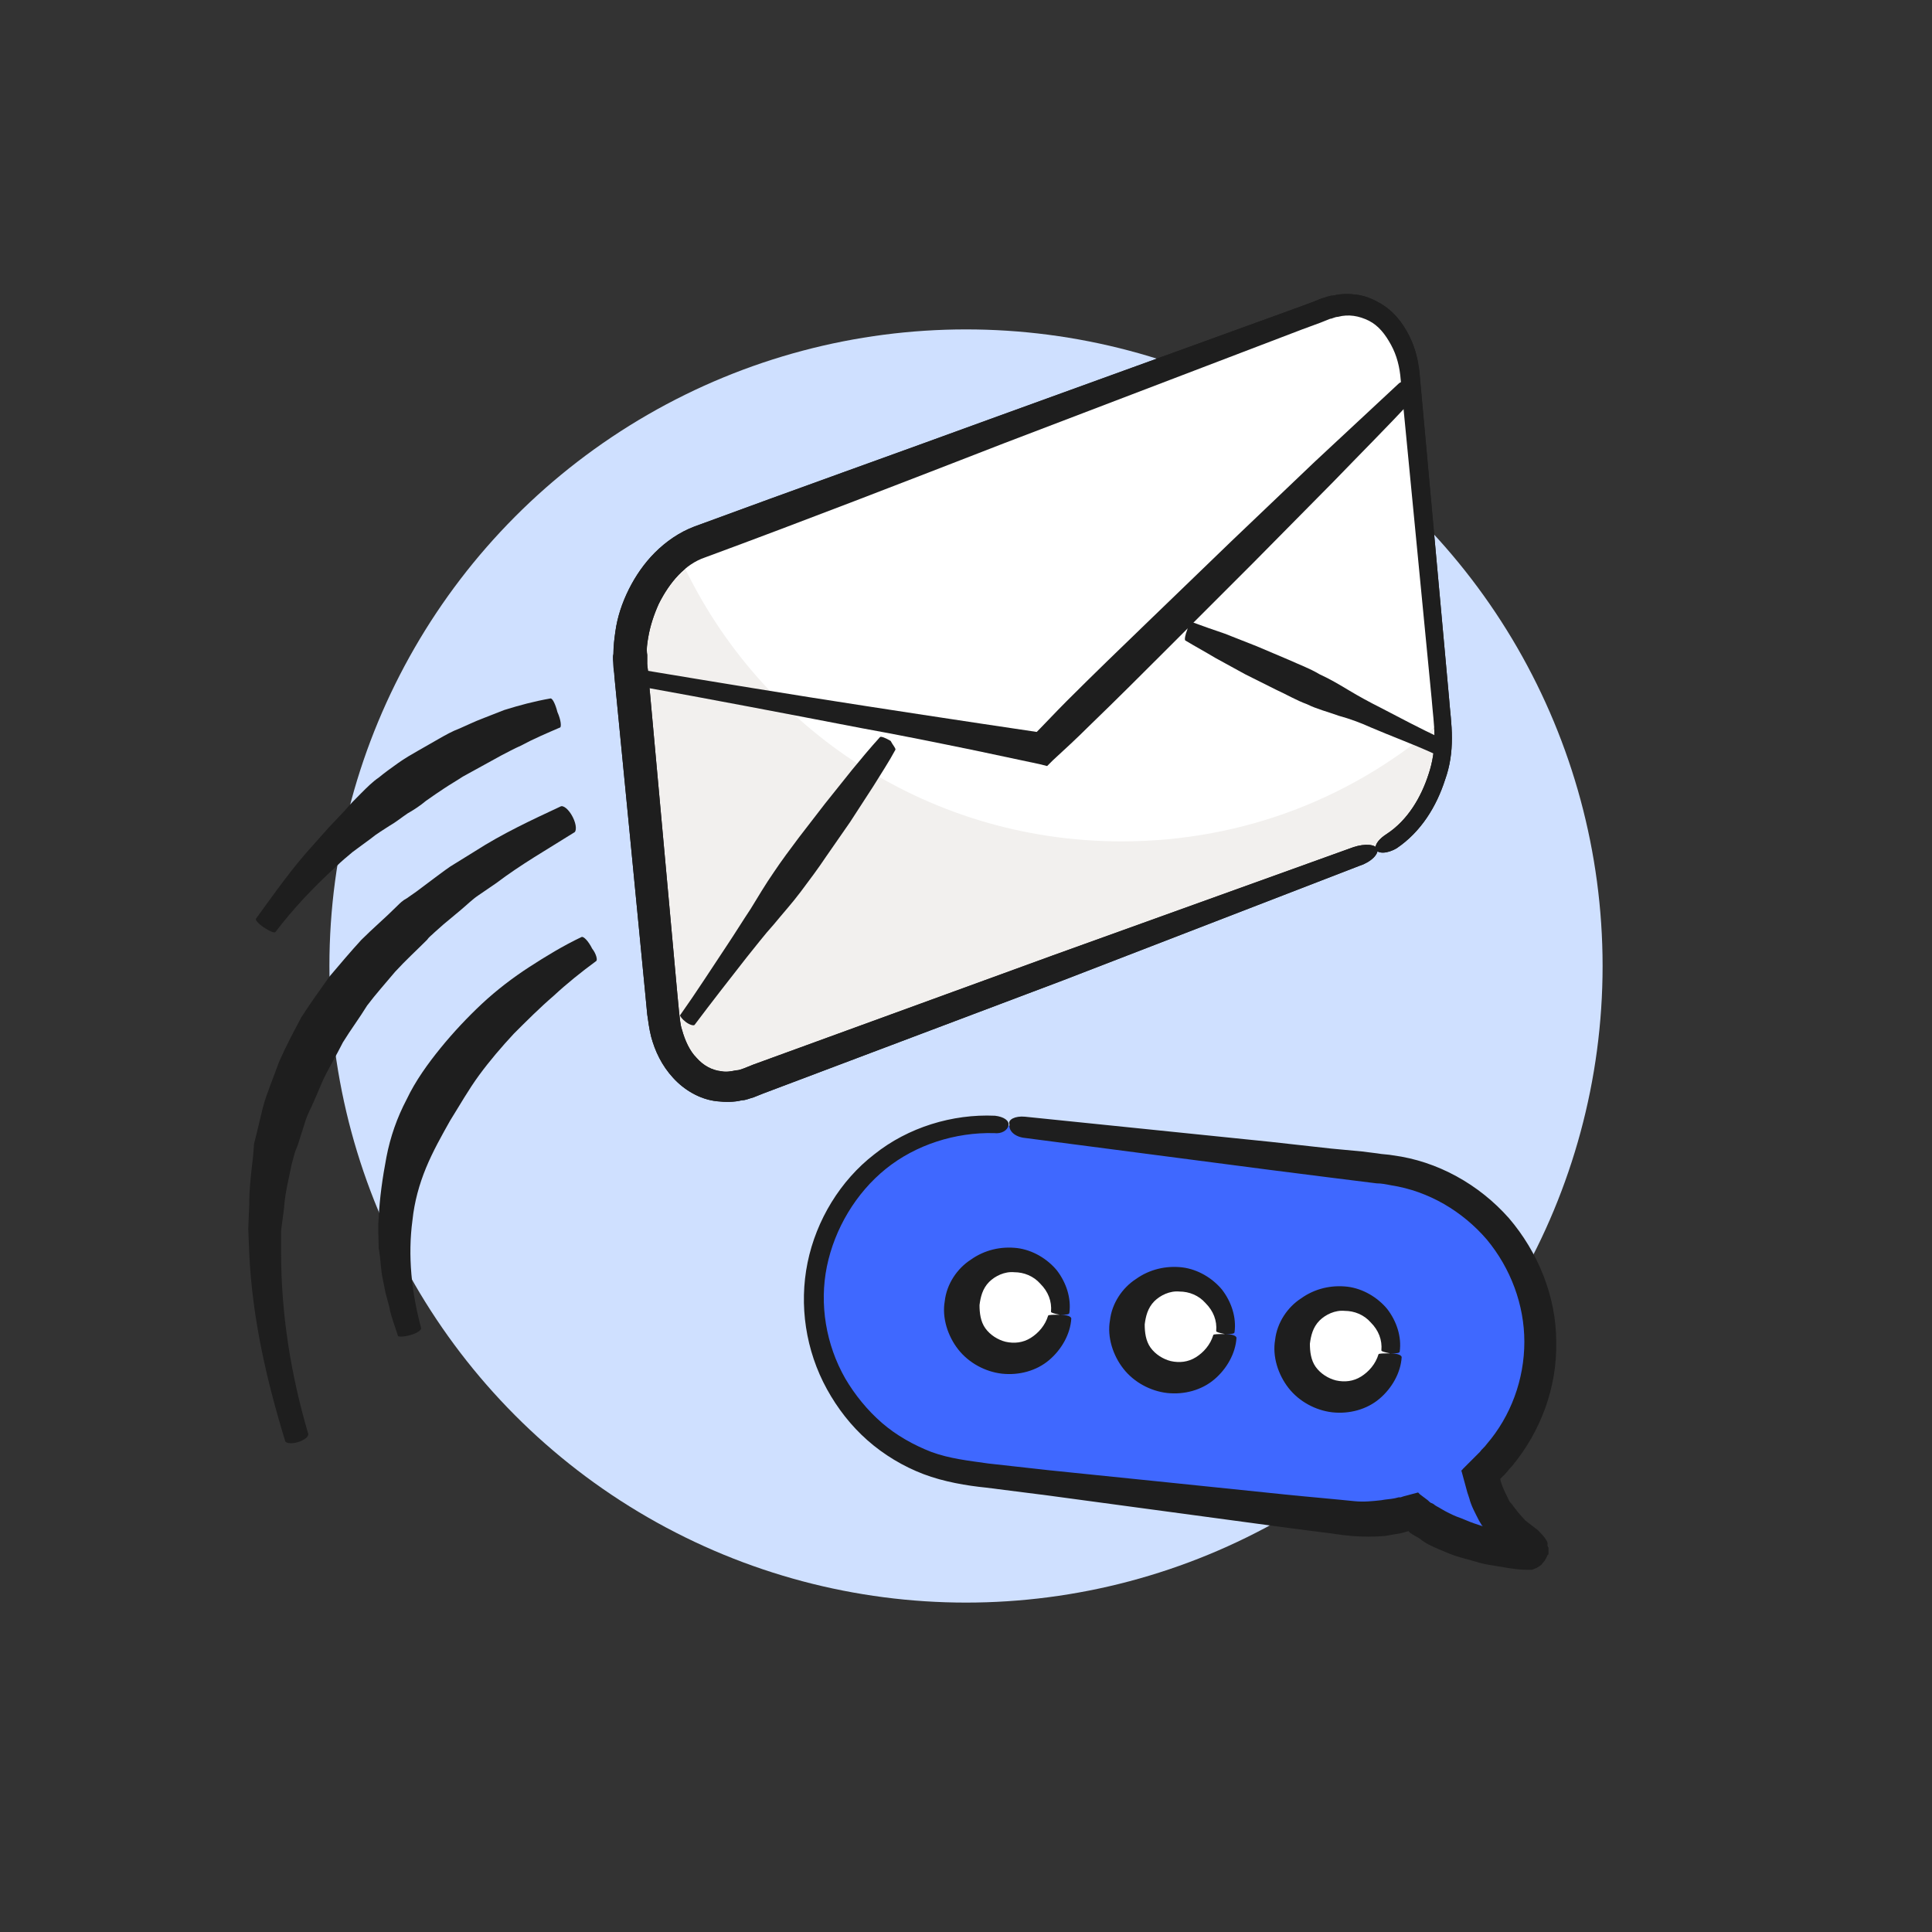
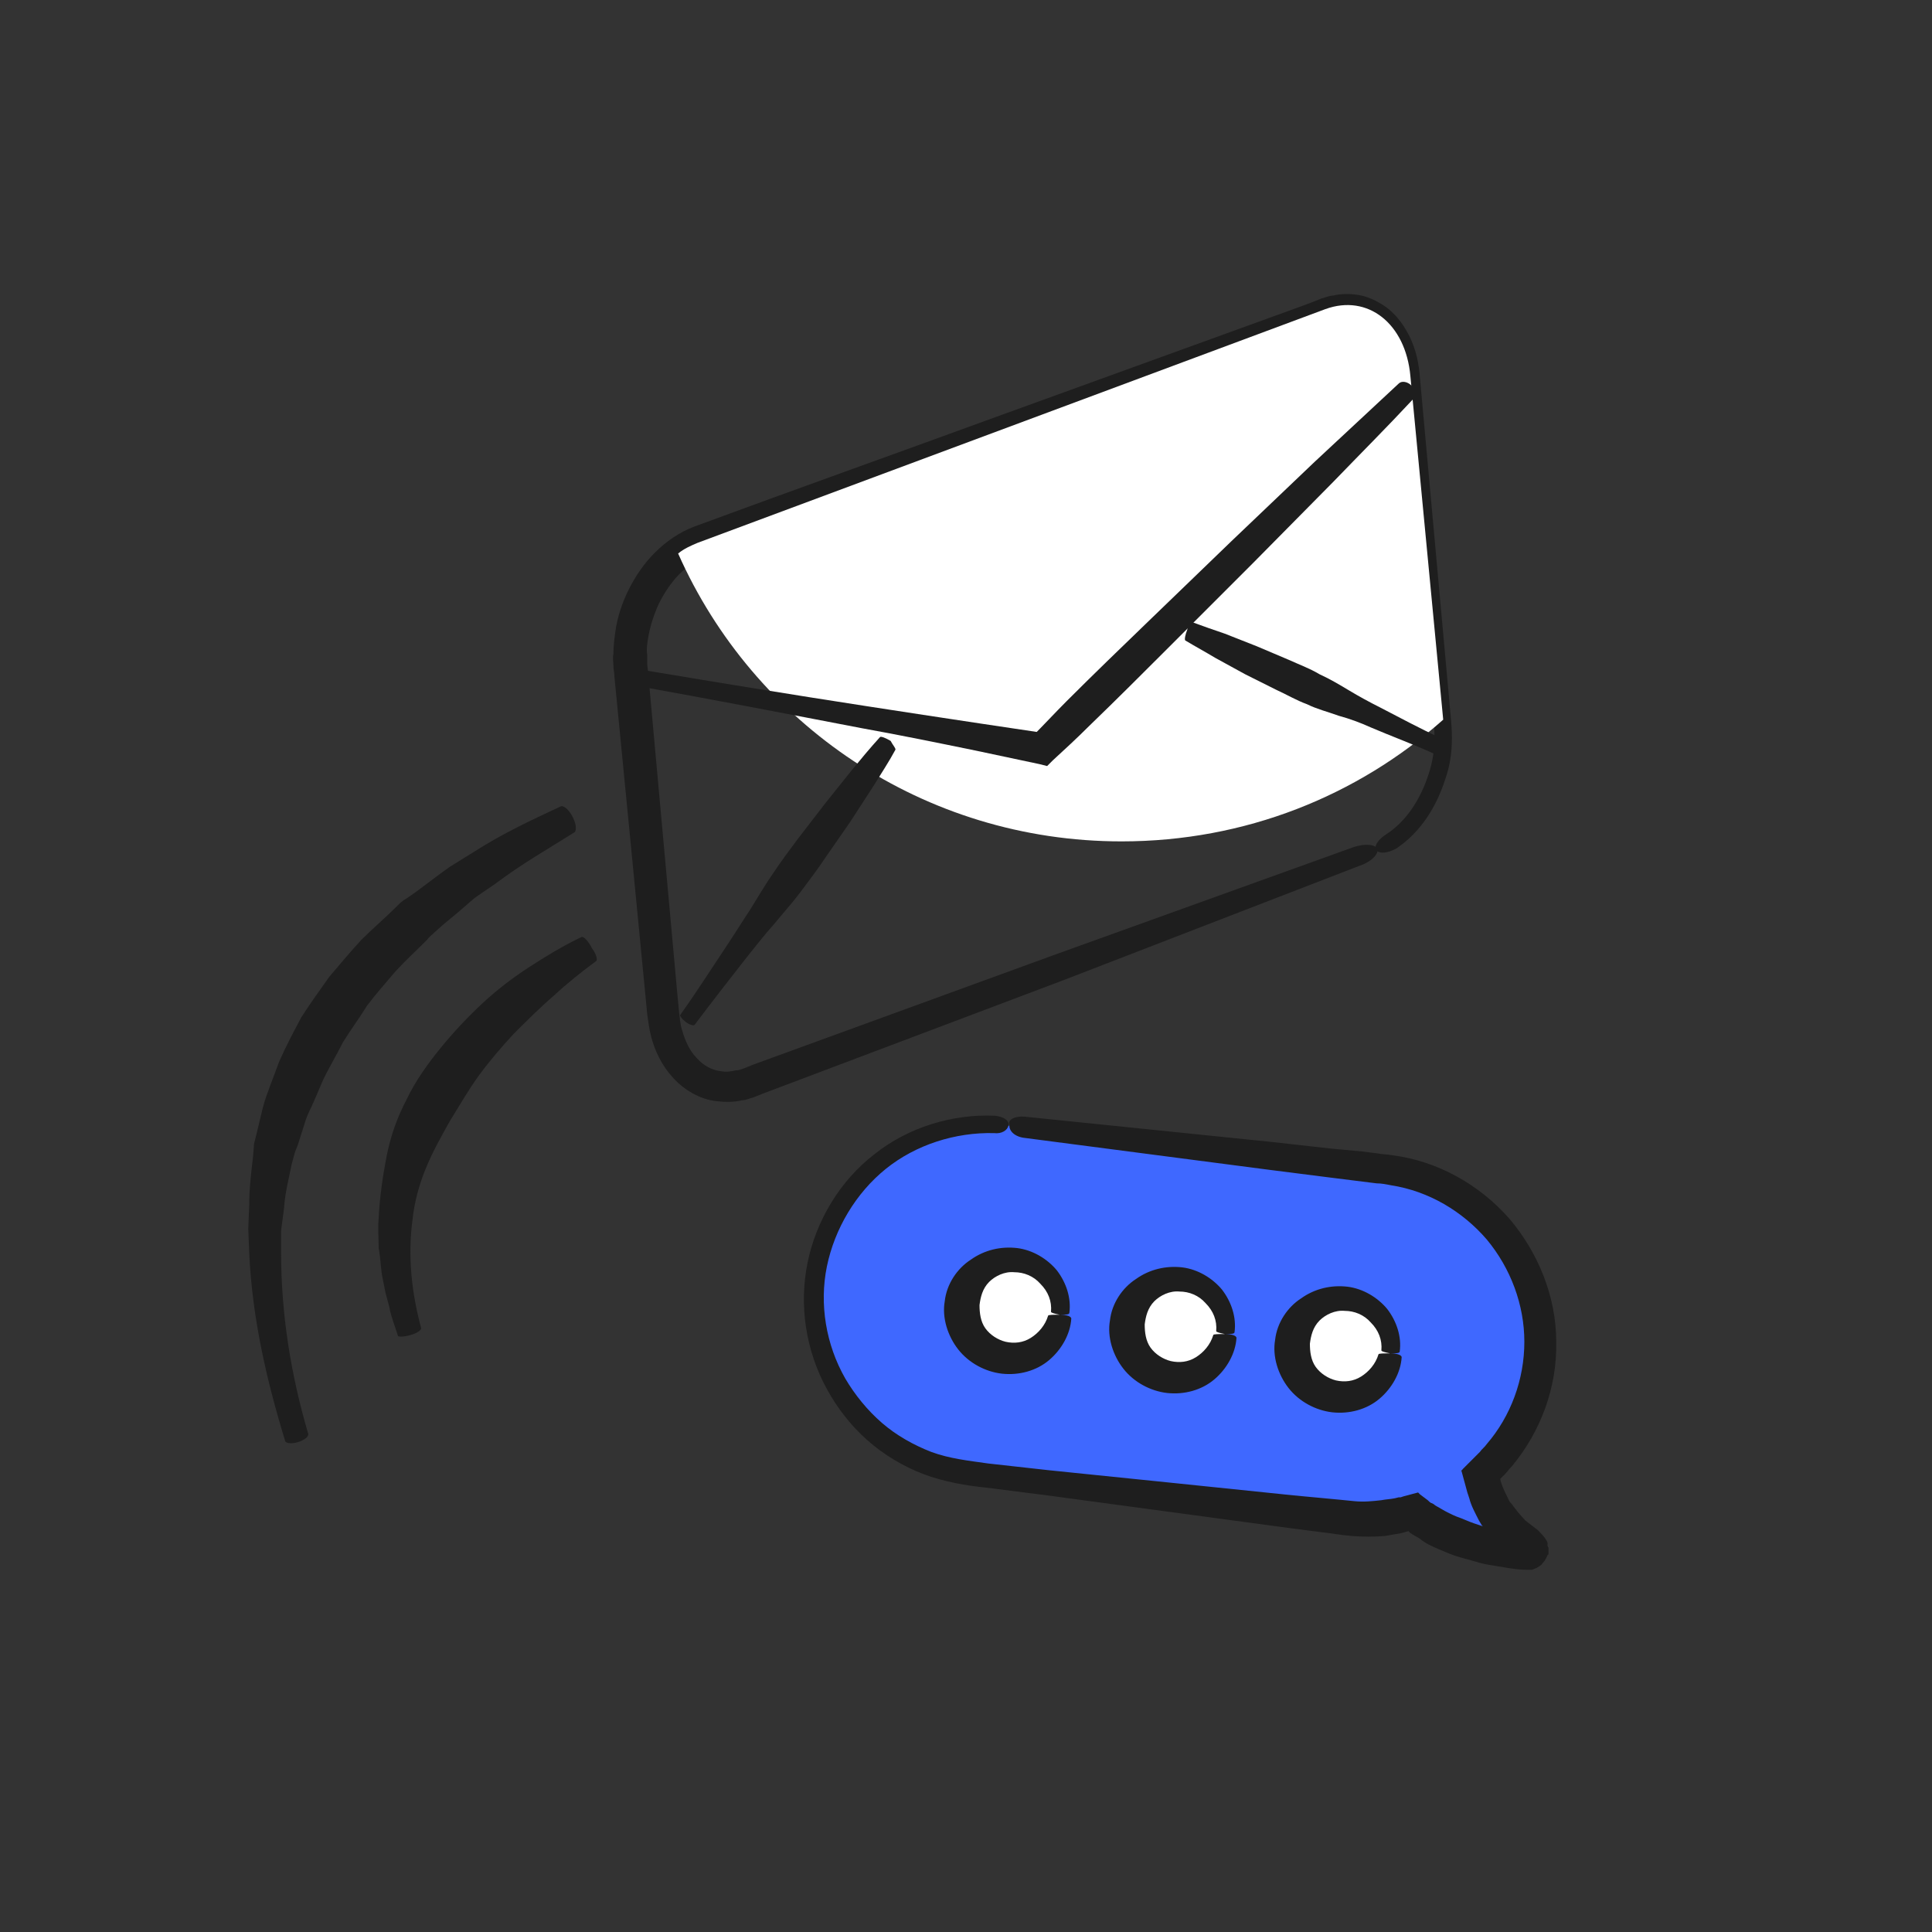
<svg xmlns="http://www.w3.org/2000/svg" enable-background="new 0 0 200 200" viewBox="0 0 200 200">
  <rect x="0" y="0" width="200" height="200" fill="#333333" stroke="none" />
-   <circle cx="100" cy="100" fill="#cfe0ff" r="65.9" />
-   <path d="m142.6 87.8-65 24.2c-4.4 1.6-8.3-1.5-8.8-6.9l-3.6-36.1c-.4-4.6 1.7-9.3 4.9-11.7.6-.5 1.3-.8 2-1.1l65-24.2c4.4-1.6 8.3 1.5 8.8 6.9l3.4 35.6v.5c.7 5.5-2.4 11.2-6.7 12.8z" fill="#f2f0ee" />
  <path d="m140.8 89.6-30.8 11.9-31 11.7-1 .4c-.4.1-.8.3-1.2.3-.8.2-1.7.2-2.6.1-1.8-.2-3.4-1.2-4.5-2.4-1.2-1.3-1.9-2.8-2.3-4.3-.2-.8-.3-1.6-.4-2.3l-.2-2.1-1.6-16.5-1.6-16.4c0-.4-.1-.7-.1-1.1s-.1-.8 0-1.2c0-.8.1-1.6.2-2.3.2-1.5.7-3 1.4-4.4s1.6-2.7 2.7-3.8 2.5-2.1 4.1-2.7c10.3-3.8 20.7-7.5 31.1-11.3l30.9-11.2 1.9-.7 1-.4c.4-.1.8-.3 1.2-.3.8-.2 1.6-.2 2.4-.1s1.6.4 2.3.8c1.5.8 2.5 2.1 3.2 3.5s1 2.9 1.1 4.4l1.5 16.5 1.5 16.5c.1 1.4.3 2.7.3 4.2s-.2 2.9-.7 4.3c-.9 2.8-2.5 5.4-5 7.1-1 .6-2 .6-2.2.1-.1-.5.4-1.1 1.2-1.6 2.1-1.4 3.5-3.7 4.3-6.2.4-1.2.6-2.5.6-3.8 0-1.2-.2-2.7-.3-4l-1.6-16.5-1.6-16.5c-.1-1.3-.4-2.5-1-3.6s-1.3-2-2.3-2.5-2.1-.7-3.2-.4c-.3 0-.6.2-.8.2l-1 .4-1.9.7-30.9 11.8c-10.3 4-20.6 8-30.9 11.8-2.1.7-3.7 2.6-4.8 4.8-.5 1.1-.9 2.3-1.1 3.5-.1.6-.2 1.2-.1 1.8v.9c0 .3.1.7.1 1l1.5 16.5 1.5 16.5.2 2.1c.1.7.1 1.2.3 1.8.3 1.1.8 2.2 1.5 2.9.7.8 1.6 1.3 2.6 1.4.5.1 1 0 1.5-.1.3 0 .5-.1.8-.2l1-.4 31-11.3 31.1-11.2c1.2-.4 2.3-.3 2.5.2.1.5-.6 1.3-1.8 1.7z" fill="#1e1e1e" />
  <path d="m149.4 74.5c-8.9 7.9-20.5 12.6-33.3 12.6-20.5 0-38.1-12.2-45.9-29.8.6-.5 1.3-.8 2-1.1l65-24.2c4.4-1.6 8.3 1.5 8.8 6.9z" fill="#fff" />
  <g fill="#1e1e1e">
-     <path d="m140.8 89.6-30.8 11.9-31 11.7-1 .4c-.4.1-.8.3-1.2.3-.8.2-1.7.2-2.6.1-1.8-.2-3.4-1.2-4.5-2.4-1.2-1.3-1.9-2.8-2.3-4.3-.2-.8-.3-1.6-.4-2.3l-.2-2.1-1.6-16.5-1.6-16.4c0-.4-.1-.7-.1-1.1s-.1-.8 0-1.2c0-.8.1-1.6.2-2.3.2-1.5.7-3 1.4-4.4s1.6-2.7 2.7-3.8 2.5-2.1 4.1-2.7c10.3-3.8 20.7-7.5 31.1-11.3l30.9-11.2 1.9-.7 1-.4c.4-.1.8-.3 1.2-.3.8-.2 1.6-.2 2.4-.1s1.6.4 2.3.8c1.5.8 2.5 2.1 3.2 3.5s1 2.9 1.1 4.4l1.5 16.5 1.5 16.5c.1 1.4.3 2.7.3 4.2s-.2 2.9-.7 4.3c-.9 2.8-2.5 5.4-5 7.1-1 .6-2 .6-2.2.1-.1-.5.4-1.1 1.2-1.6 2.1-1.4 3.5-3.7 4.3-6.2.4-1.2.6-2.5.6-3.8 0-1.2-.2-2.7-.3-4l-1.6-16.5-1.6-16.5c-.1-1.3-.4-2.5-1-3.6s-1.3-2-2.3-2.5-2.1-.7-3.2-.4c-.3 0-.6.2-.8.2l-1 .4-1.9.7-30.9 11.8c-10.3 4-20.6 8-30.9 11.8-2.1.7-3.7 2.6-4.8 4.8-.5 1.1-.9 2.3-1.1 3.5-.1.6-.2 1.2-.1 1.8v.9c0 .3.1.7.1 1l1.5 16.5 1.5 16.5.2 2.1c.1.7.1 1.2.3 1.8.3 1.1.8 2.2 1.5 2.9.7.8 1.6 1.3 2.6 1.4.5.1 1 0 1.5-.1.3 0 .5-.1.8-.2l1-.4 31-11.3 31.1-11.2c1.2-.4 2.3-.3 2.5.2.1.5-.6 1.3-1.8 1.7z" />
    <path d="m146.3 41.3c-2.7 2.9-5.5 5.7-8.3 8.6l-8.4 8.5-8.4 8.4c-2.8 2.8-5.6 5.6-8.5 8.4-1.2 1.2-2.5 2.4-3.7 3.5l-.6.6-.8-.2-6.6-1.4c-3.9-.8-7.8-1.6-11.7-2.3-7.8-1.5-15.6-3-23.4-4.4-.4-.1-.6-.5-.5-1s.5-.8.8-.7c7.8 1.3 15.7 2.6 23.5 3.8 3.9.6 7.8 1.2 11.8 1.8l6.7 1-1.4.4c1.2-1.2 2.4-2.5 3.6-3.7 2.8-2.8 5.7-5.6 8.5-8.3l8.6-8.3 8.6-8.2c2.9-2.7 5.8-5.4 8.7-8.1.3-.3.9-.2 1.3.2.5.5.5 1.1.2 1.4z" />
    <path d="m92.7 77.6c-.7 1.3-1.5 2.5-2.3 3.8l-2.4 3.7-2.5 3.6c-.8 1.2-1.7 2.4-2.6 3.6s-1.9 2.3-2.8 3.4c-1 1.1-1.9 2.3-2.8 3.4-1.8 2.3-3.6 4.6-5.4 7-.1.1-.5 0-.9-.3s-.6-.6-.6-.7c1.7-2.4 3.3-4.9 4.9-7.3.8-1.2 1.6-2.5 2.4-3.7.8-1.3 1.5-2.5 2.4-3.8.8-1.2 1.7-2.4 2.6-3.6l2.7-3.5 2.8-3.5c.9-1.1 1.9-2.3 2.9-3.4.1-.1.6.1 1.1.4.2.4.5.7.5.9z" />
    <path d="m123.4 64.4c1.1.4 2.2.8 3.4 1.2l3.3 1.3 3.3 1.4c1.1.5 2.2.9 3.2 1.5 1.1.5 2.1 1.1 3.1 1.7s2.1 1.2 3.1 1.7c2.1 1.1 4.2 2.2 6.3 3.2.1 0 0 .4-.2.9-.2.4-.4.8-.5.7-2.2-1-4.4-1.8-6.5-2.7-1.1-.5-2.2-.9-3.3-1.2-1.1-.4-2.3-.7-3.3-1.2-1.1-.4-2.1-1-3.2-1.5l-3.2-1.6-3.1-1.7c-1-.6-2.1-1.2-3.1-1.8-.1-.1 0-.6.2-1.1.1-.5.4-.9.5-.8z" />
  </g>
  <path d="m104.2 116.5 39 4.6c9.9 1.2 17 10.2 15.8 20.1-.5 4.6-2.8 8.6-6.1 11.5.7 2.7 2.1 5.8 5.1 7.5.3.1.1.5-.2.5-2.7-.3-8.4-1.2-11.8-4.3-2.3.7-4.7.9-7.1.6l-39-4.6c-9.9-1.2-17-10.2-15.8-20.1 1.2-9.9 10.2-16.9 20.1-15.8z" fill="#3f68ff" />
  <path d="m106.1 115.6 25.4 2.6 6.3.7 3.2.3 1.6.2c.5.1 1.1.1 1.6.2 4.6.6 8.9 3 12 6.5 3 3.5 4.9 8.1 4.9 12.8.1 4.7-1.6 9.3-4.6 12.9-.3.3-.5.6-.8.9l-.4.4.1.4c.2.6.5 1.2.8 1.8.1.2.1.2.3.4.2.3.4.5.6.8l.8.9 1.3 1c.6.6 1.1 1.2 1 1.5 0 .1 0 .2.1.3v.2.3c0 .2 0 .2-.1.3 0 0-.1.2-.2.4s-.2.3-.3.4c-.1.2-.3.3-.6.5l-.5.2c-.2 0-.5 0-.7 0-1 0-2.4-.3-3.7-.5-.7-.1-1.3-.3-2-.5-.4-.1-.7-.2-1.1-.3-.7-.2-1.4-.5-2.1-.8s-1.4-.6-2-1.1c-.3-.2-.7-.4-1-.6l-.2-.2c-.1-.1 0 0 0 0l-.7.2c-.6.1-1.1.2-1.7.3-1.2.1-2.3.1-3.5 0s-2.2-.3-3.2-.4l-3.1-.4-12.6-1.7-12.6-1.7-6.3-.8c-2-.2-4.4-.6-6.5-1.4s-4.1-2-5.8-3.5-3.1-3.3-4.2-5.3c-2.2-4-2.9-8.7-2-13.1s3.4-8.5 6.9-11.2c3.5-2.8 8.1-4.2 12.5-4 .9.1 1.5.5 1.4 1s-.7.9-1.5.8c-4-.1-8.1 1.2-11.2 3.7s-5.3 6.2-6.1 10.1-.1 8.1 1.9 11.6c1 1.7 2.3 3.3 3.8 4.6s3.3 2.3 5.1 3c1.9.7 3.8.9 5.9 1.2l6.3.7 12.7 1.3 12.6 1.3 3.2.3c1 .1 2.2.2 3.1.3 1 .1 1.9 0 2.8-.1.5-.1.9-.1 1.4-.2l.4-.1h.2l.3-.1 1.5-.4.2.2.8.6c.1.1.3.3.4.3l.2.1c.2.2.5.3.8.5.5.3 1.1.6 1.6.8.6.2 1.2.5 1.8.7.3.1.6.2.9.3l-.1-.1-.3-.5c-.4-.8-.8-1.5-1-2.3l-.2-.6-.3-1.1-.3-1.1c-.1-.1.1-.1.1-.2l.2-.2.4-.4.8-.8.4-.4c.2-.3.5-.5.7-.8 2.5-2.9 3.9-6.7 3.9-10.6 0-3.8-1.4-7.6-3.9-10.6-2.5-2.9-6-5-9.9-5.6-.5-.1-1-.2-1.5-.2l-1.6-.2-3.2-.4-6.3-.8-25.3-3.3c-1-.1-1.7-.7-1.6-1.4-.2-.5.6-.9 1.6-.8z" fill="#1e1e1e" />
  <circle cx="104.7" cy="135.4" fill="#fff" r="5.1" />
  <path d="m110.9 136.5c-.1 1.6-1 3.2-2.3 4.3s-3.1 1.6-4.9 1.4c-1.7-.2-3.4-1.1-4.5-2.5s-1.7-3.3-1.4-5c.2-1.8 1.3-3.4 2.7-4.3 1.4-1 3.1-1.4 4.8-1.2 1.6.2 3.1 1.1 4.1 2.3 1 1.3 1.5 2.9 1.3 4.4 0 .2-.4.2-1 .2-.5-.1-.9-.2-.9-.3.1-1.1-.3-2.1-1.1-2.9-.7-.8-1.7-1.2-2.7-1.2-1-.1-2 .4-2.6 1-.7.7-.9 1.6-1 2.4 0 .8.1 1.7.6 2.4s1.3 1.2 2.1 1.4c.9.2 1.8.1 2.6-.4s1.5-1.3 1.8-2.3c0-.1.6-.1 1.2-.1.8 0 1.2.2 1.2.4z" fill="#1e1e1e" />
  <circle cx="121.8" cy="137.5" fill="#fff" r="5.1" />
  <path d="m128 138.5c-.1 1.6-1 3.2-2.3 4.3s-3.1 1.6-4.9 1.4c-1.7-.2-3.4-1.1-4.5-2.5s-1.7-3.3-1.4-5c.2-1.8 1.3-3.4 2.7-4.3 1.4-1 3.1-1.4 4.8-1.2 1.6.2 3.1 1.1 4.1 2.3 1 1.3 1.5 2.9 1.3 4.4 0 .2-.4.2-1 .2-.5-.1-.9-.2-.9-.3.1-1.1-.3-2.1-1.1-2.9-.7-.8-1.7-1.2-2.7-1.2-1-.1-2 .4-2.6 1-.7.7-.9 1.6-1 2.4 0 .8.1 1.7.6 2.4s1.3 1.2 2.1 1.4c.9.2 1.8.1 2.6-.4s1.5-1.3 1.8-2.3c0-.1.6-.1 1.2-.1.8 0 1.2.2 1.2.4z" fill="#1e1e1e" />
  <circle cx="139" cy="139.5" fill="#fff" r="5.1" />
  <path d="m145.1 140.5c-.1 1.6-1 3.2-2.3 4.3s-3.1 1.6-4.9 1.4c-1.7-.2-3.4-1.1-4.5-2.5s-1.7-3.3-1.4-5c.2-1.8 1.3-3.4 2.7-4.3 1.4-1 3.1-1.4 4.8-1.2 1.6.2 3.1 1.1 4.1 2.3 1 1.3 1.5 2.9 1.3 4.4 0 .2-.4.2-1 .2-.5-.1-.9-.2-.9-.3.1-1.1-.3-2.1-1.1-2.9-.7-.8-1.7-1.2-2.7-1.2-1-.1-2 .4-2.6 1-.7.7-.9 1.6-1 2.4 0 .8.1 1.7.6 2.4s1.3 1.2 2.1 1.4c.9.2 1.8.1 2.6-.4s1.5-1.3 1.8-2.3c0-.1.6-.1 1.2-.1.8 0 1.2.2 1.2.4z" fill="#1e1e1e" />
  <path d="m59.4 86.2c-2.7 1.7-5.5 3.3-8 5.2l-1.9 1.3c-.6.4-1.2 1-1.8 1.5l-1.8 1.5-.9.8c-.3.3-.6.5-.8.8-1.1 1.1-2.2 2.1-3.3 3.3-1 1.2-2 2.3-2.9 3.5-.8 1.3-1.7 2.5-2.5 3.8-.7 1.4-1.5 2.7-2.1 4-.3.7-.6 1.4-.9 2.1s-.7 1.4-.9 2.1l-.7 2.2c-.1.4-.3.7-.4 1.1l-.3 1.1c-.3 1.5-.7 3-.8 4.6l-.3 2.3v2.3c0 6.3 1 12.6 2.8 18.7.1.3-.4.7-1.1.9s-1.3.1-1.3-.2c-1.9-6.2-3.4-12.7-3.7-19.4l-.1-2.5.1-2.5c0-1.7.2-3.3.4-5l.1-1.3.3-1.2.6-2.5c.2-.8.5-1.6.8-2.4s.6-1.6.9-2.4c.7-1.6 1.5-3.1 2.3-4.6.9-1.4 1.9-2.8 2.9-4.2 1.1-1.3 2.2-2.6 3.3-3.8 1.2-1.2 2.5-2.3 3.7-3.5.3-.3.6-.6 1-.8l1-.7 2-1.5c.7-.5 1.3-1 2-1.4l2.1-1.3c2.8-1.8 5.8-3.2 8.8-4.6.3-.2.9.3 1.3 1.1s.4 1.5.1 1.6z" fill="#1e1e1e" />
  <path d="m61.7 99.5c-1.5 1.1-3 2.3-4.4 3.6-1.4 1.2-2.8 2.6-4.1 3.9-1.3 1.4-2.5 2.8-3.6 4.3s-2 3.1-3 4.7c-.9 1.6-1.8 3.2-2.5 4.9s-1.2 3.5-1.4 5.4c-.5 3.7-.1 7.5.9 11.2 0 .2-.4.5-1.1.7s-1.2.2-1.3.1c-.3-1-.7-1.9-.9-3l-.4-1.5-.3-1.5c-.2-1-.2-2.1-.4-3.1 0-1-.1-2.1 0-3.1.1-2.1.4-4.2.8-6.3s1.1-4.1 2.1-6c.9-1.9 2.2-3.7 3.5-5.3s2.8-3.2 4.3-4.6 3.2-2.7 4.9-3.8 3.5-2.2 5.4-3.1c.2-.1.7.4 1.1 1.2.4.5.6 1.2.4 1.3z" fill="#1e1e1e" />
-   <path d="m58 75.3c-1.4.6-2.8 1.2-4.1 1.9-.7.3-1.4.7-2 1-.7.4-1.3.7-2 1.1s-1.3.7-2 1.1c-.6.4-1.3.8-1.9 1.2s-1.2.8-1.9 1.3c-.6.5-1.2.9-1.9 1.3-.6.4-1.2.9-1.9 1.3-.6.4-1.3.8-1.9 1.3l-1.9 1.4c-.6.5-1.2 1-1.7 1.5-2.3 2.1-4.4 4.3-6.3 6.8-.1.1-.6-.1-1.2-.5s-.9-.8-.8-.9c1.9-2.6 3.7-5.2 5.9-7.6l1.6-1.8 1.7-1.8c.5-.6 1.1-1.2 1.7-1.8s1.2-1.2 1.8-1.6c.6-.5 1.3-1 2-1.5s1.4-.9 2.1-1.3l2.1-1.2c.7-.4 1.4-.8 2.2-1.1.7-.3 1.5-.7 2.3-1s1.5-.6 2.3-.9c1.6-.5 3.1-.9 4.8-1.2.2 0 .5.6.7 1.4.4.9.4 1.5.3 1.6z" fill="#1e1e1e" />
</svg>